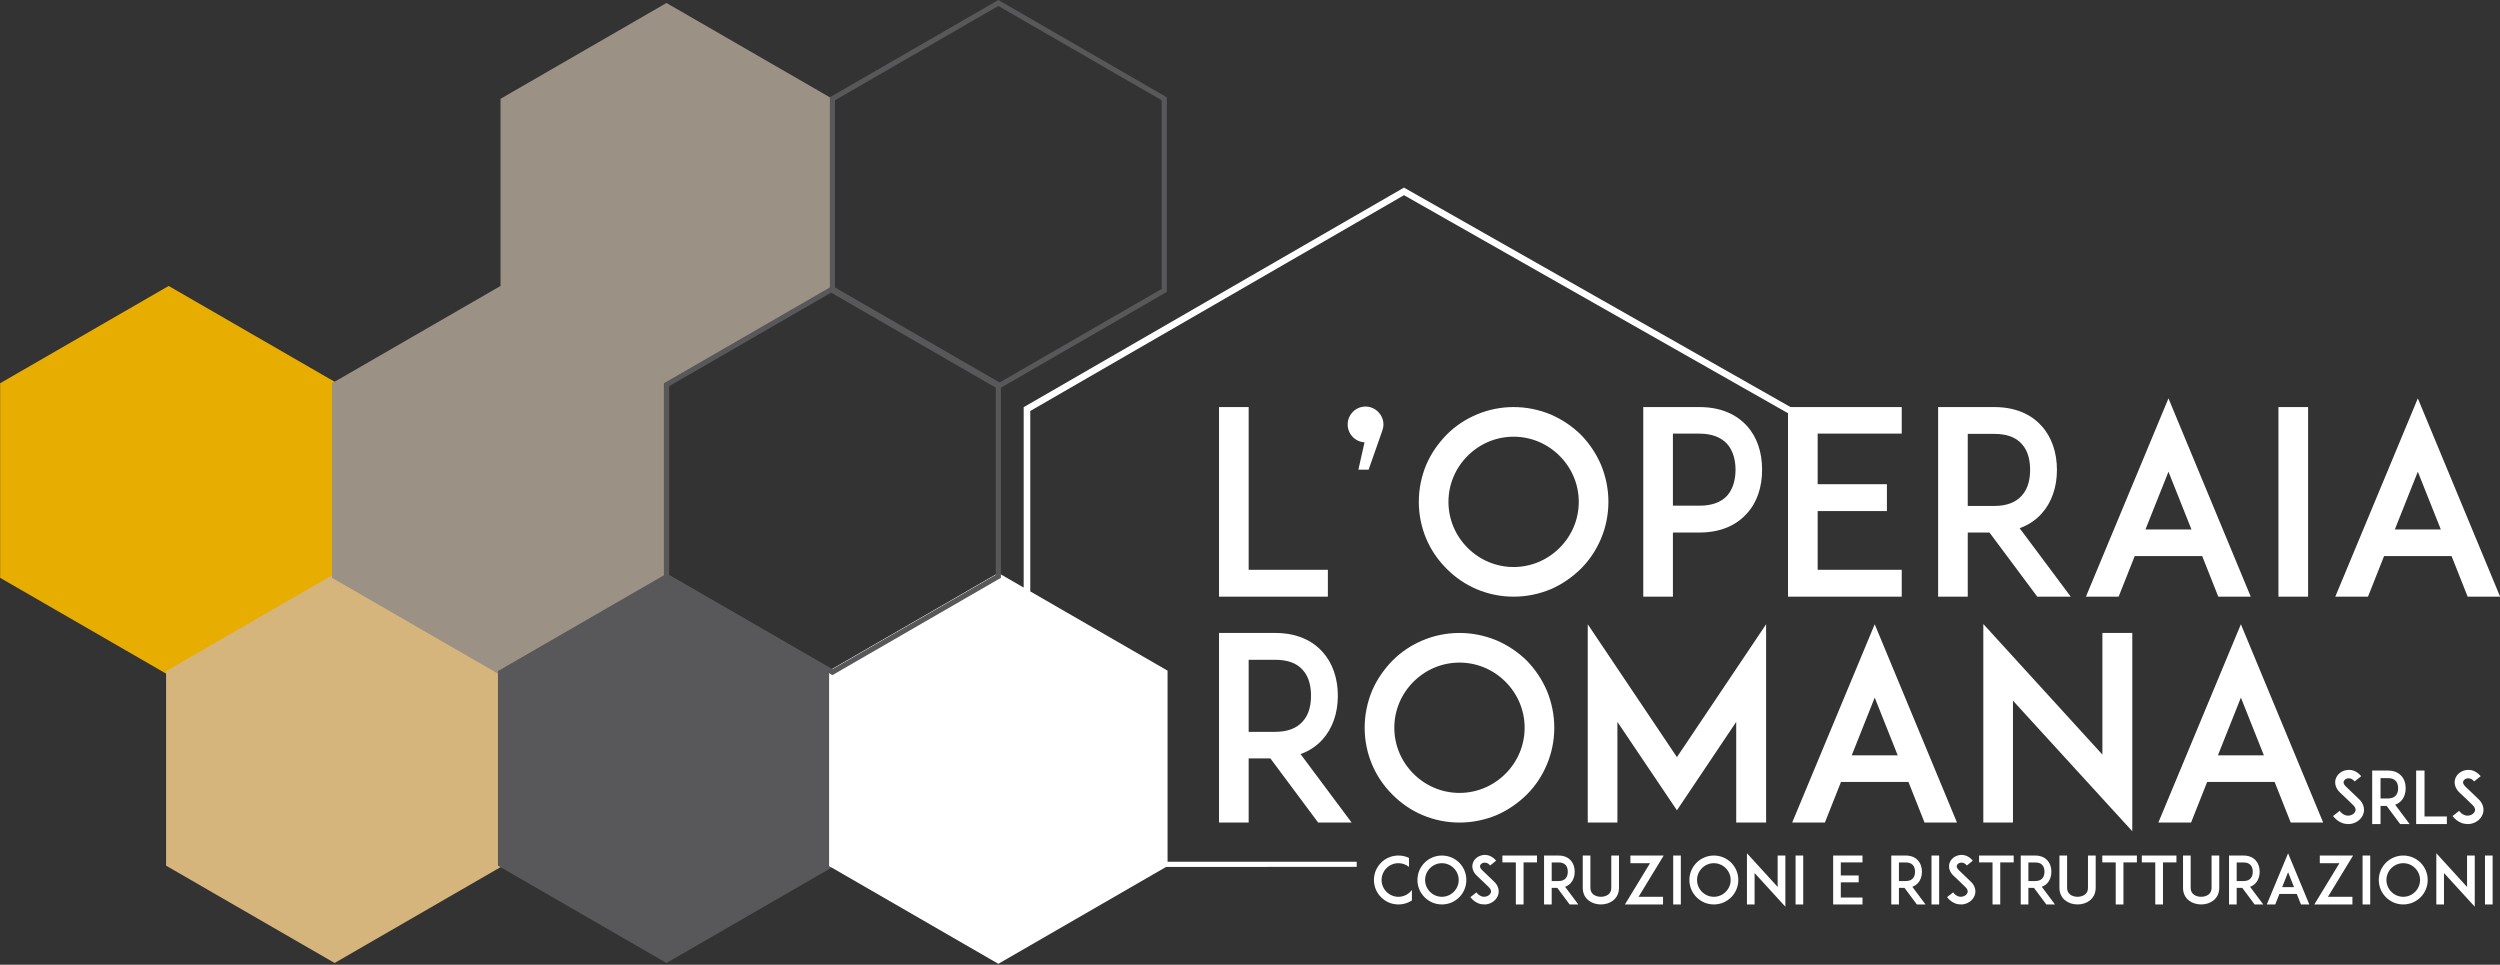
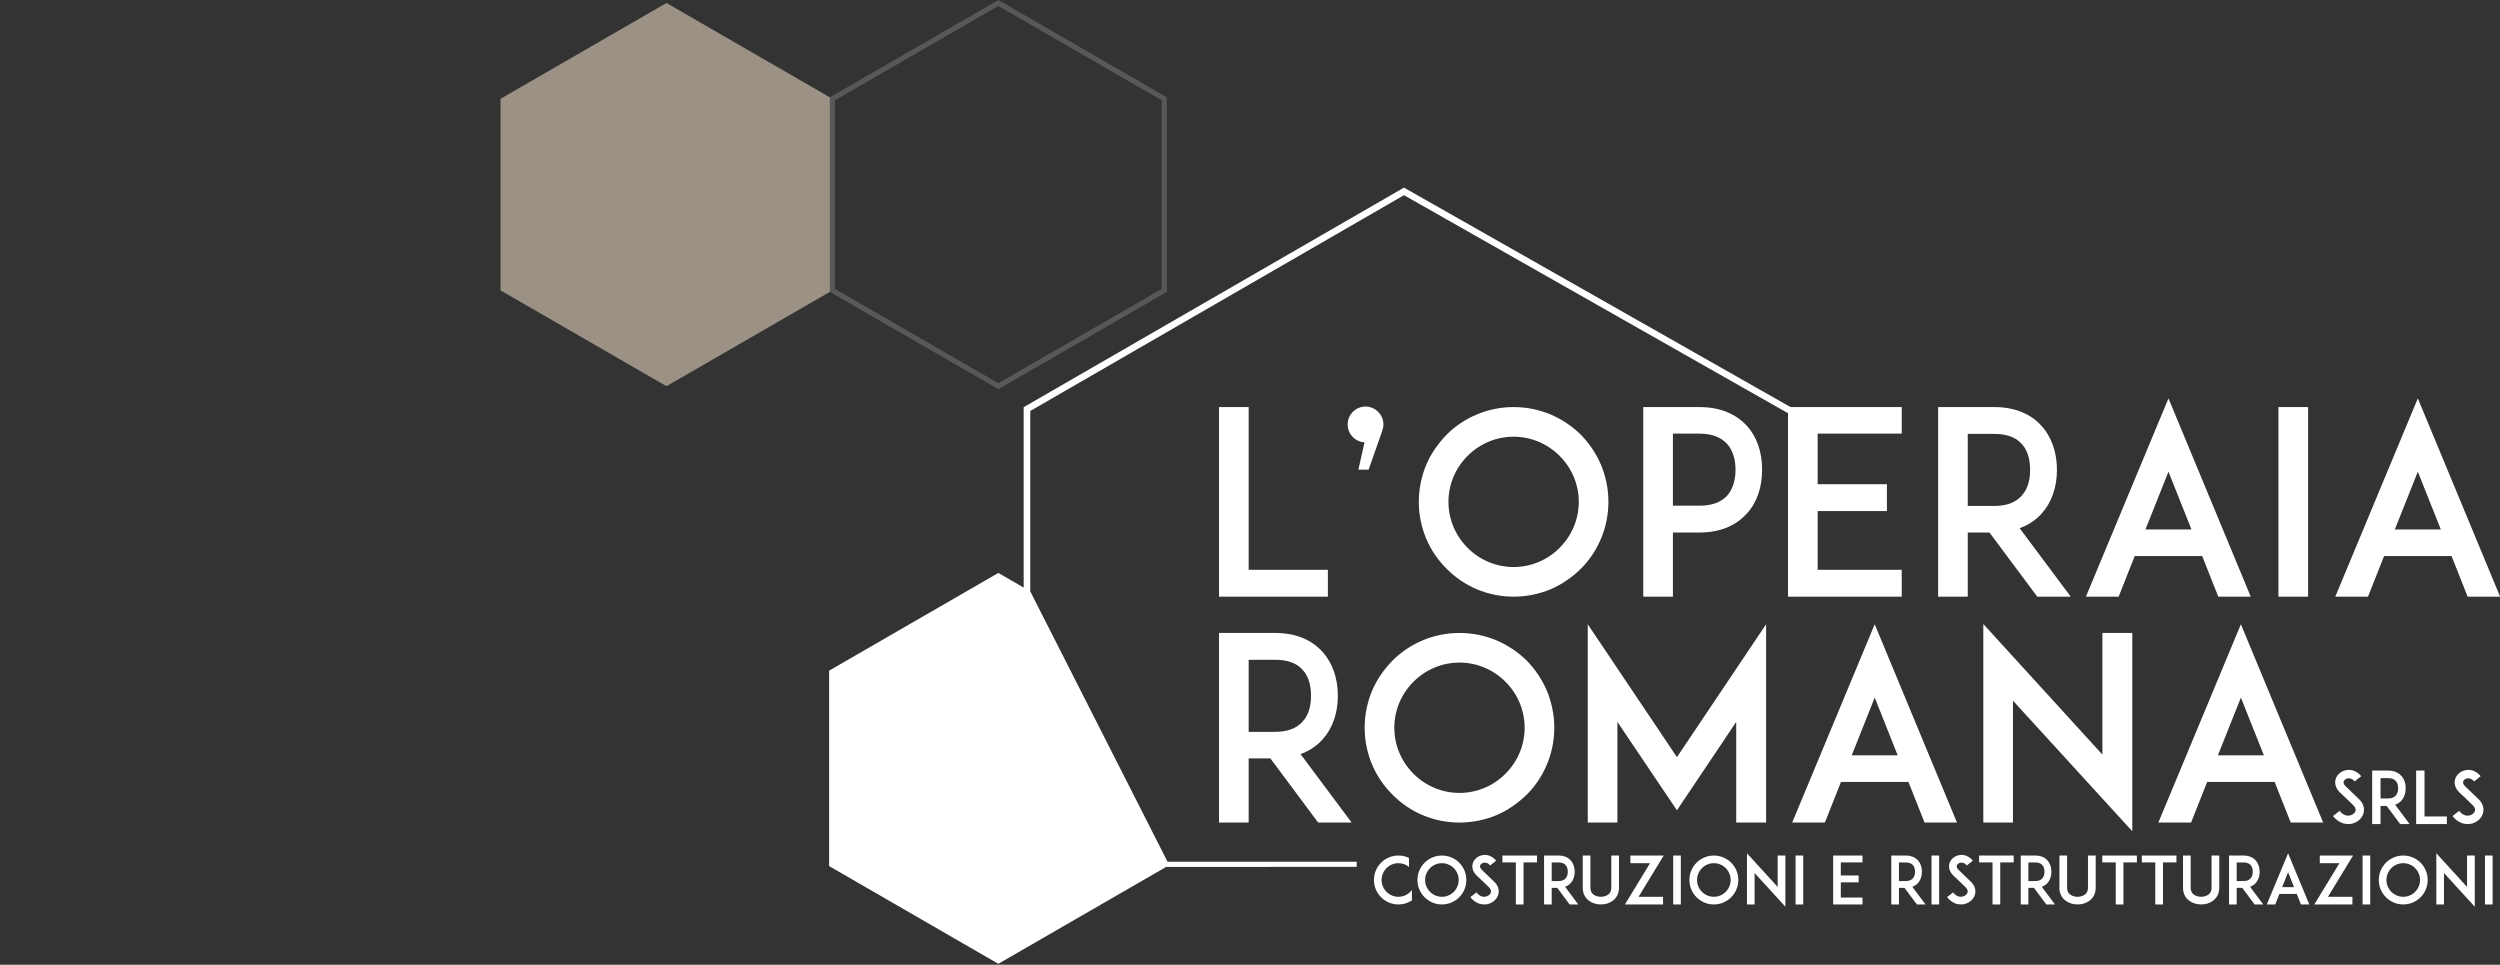
<svg xmlns="http://www.w3.org/2000/svg" width="100%" height="100%" viewBox="0 0 2029 783" version="1.1" xml:space="preserve" style="fill-rule:evenodd;clip-rule:evenodd;stroke-linejoin:round;stroke-miterlimit:2;">
  <rect x="0" y="0" width="2029" height="783" fill="#333333" stroke="none" />
  <g transform="matrix(1,0,0,1,1.093,-970.584)">
    <g transform="matrix(0.409,0,0,0.222,-2114,972)">
      <g transform="matrix(11.373,0,0,20.954,6817.81,354.771)">
        <path d="M0,33.43L-28.951,50.146L-57.904,33.43L-57.904,0.001L-28.951,-16.716L0,0.001L0,33.43Z" style="fill:rgb(155,145,132);fill-rule:nonzero;" />
      </g>
    </g>
    <g transform="matrix(0.409,0,0,0.222,-2114,972)">
      <g transform="matrix(11.373,0,0,20.954,5829.96,1400.14)">
-         <path d="M-28.95,50.664L-58.353,33.69L-58.353,-0.261L-28.95,-17.234L0.45,-0.261L0.45,33.69L-28.95,50.664Z" style="fill:rgb(231,173,0);" />
-       </g>
+         </g>
    </g>
    <g transform="matrix(0.409,0,0,0.222,-2114,972)">
      <g transform="matrix(11.373,0,0,20.954,6159.24,2452.51)">
-         <path d="M-28.952,50.664L-58.352,33.687L-58.352,-0.262L-28.952,-17.237L0.45,-0.262L0.45,33.687L-28.952,50.664Z" style="fill:rgb(214,181,124);" />
-       </g>
+         </g>
    </g>
    <g transform="matrix(0.409,0,0,0.222,-2114,972)">
      <g transform="matrix(11.373,0,0,20.954,6488.53,1400.14)">
-         <path d="M-28.953,50.664L-58.355,33.69L-58.355,-0.261L-28.953,-17.234L0.45,-0.261L0.45,33.69L-28.953,50.664Z" style="fill:rgb(155,145,132);" />
-       </g>
+         </g>
    </g>
    <g transform="matrix(0.409,0,0,0.222,-2114,972)">
      <g transform="matrix(11.373,0,0,20.954,6817.81,2452.45)">
-         <path d="M-28.951,50.667L-58.354,33.69L-58.354,-0.262L-28.951,-17.236L0.45,-0.262L0.45,33.69L-28.951,50.667Z" style="fill:rgb(88,88,90);" />
-       </g>
+         </g>
    </g>
    <g transform="matrix(0.409,0,0,0.222,-2114,972)">
      <g transform="matrix(11.373,0,0,20.954,7203.92,693.347)">
-         <path d="M24.28,117.856L-4.998,134.762L-34.524,117.713L-34.524,83.617L-4.998,66.569L-0.575,69.124L-0.575,37.646L65.779,-0.662L138.061,40.377L137.493,41.377L65.783,0.662L0.575,38.31L0.575,69.788L24.529,83.617L24.529,116.956L57.527,116.954L57.527,117.854L24.28,117.856Z" style="fill:white;" />
+         <path d="M24.28,117.856L-4.998,134.762L-34.524,117.713L-34.524,83.617L-4.998,66.569L-0.575,69.124L-0.575,37.646L65.779,-0.662L138.061,40.377L137.493,41.377L65.783,0.662L0.575,38.31L0.575,69.788L24.529,116.956L57.527,116.954L57.527,117.854L24.28,117.856Z" style="fill:white;" />
      </g>
    </g>
    <g transform="matrix(0.409,0,0,0.222,-2114,972)">
      <g transform="matrix(11.373,0,0,20.954,7476.36,354.771)">
        <path d="M-28.952,50.666L-58.353,33.69L-58.353,-0.26L-28.952,-17.236L0.45,-0.26L0.45,33.69L-28.952,50.666ZM-0.45,33.17L-0.45,0.26L-28.952,-16.196C-28.952,-16.196 -57.453,0.26 -57.453,0.26L-57.453,33.17C-57.453,33.17 -28.952,49.626 -28.952,49.626L-0.45,33.17Z" style="fill:rgb(88,88,90);" />
      </g>
    </g>
    <g transform="matrix(0.409,0,0,0.222,-2114,972)">
      <g transform="matrix(11.373,0,0,20.954,7147.08,1400.14)">
-         <path d="M-28.951,50.665L-58.352,33.69L-58.352,-0.261L-28.951,-17.234L0.45,-0.261L0.45,33.69L-28.951,50.665ZM-0.45,33.17L-0.45,0.259L-28.951,-16.196L-57.452,0.259L-57.452,33.17L-28.951,49.625L-0.45,33.17Z" style="fill:rgb(88,88,90);" />
-       </g>
+         </g>
    </g>
    <g transform="matrix(0.409,0,0,0.222,-2114,972)">
      <g transform="matrix(22.747,0,0,41.908,1290.99,-7756)">
        <path d="M293.523,262.56L293.523,263.469C293.413,263.538 293.298,263.601 293.178,263.653C292.913,263.762 292.631,263.819 292.344,263.819C292.056,263.819 291.775,263.762 291.516,263.653C291.257,263.543 291.033,263.388 290.837,263.193C290.642,262.997 290.487,262.773 290.377,262.514C290.268,262.255 290.211,261.974 290.211,261.686C290.211,261.399 290.268,261.117 290.377,260.852C290.487,260.599 290.642,260.369 290.837,260.174C291.033,259.978 291.257,259.823 291.516,259.72C291.775,259.605 292.056,259.553 292.344,259.553C292.631,259.553 292.913,259.605 293.178,259.72C293.206,259.731 293.241,259.748 293.27,259.76L293.27,260.548C293.011,260.335 292.689,260.22 292.344,260.22C291.953,260.22 291.585,260.369 291.309,260.651C291.033,260.927 290.878,261.295 290.878,261.686C290.878,262.077 291.033,262.445 291.309,262.721C291.585,262.997 291.953,263.152 292.344,263.152C292.735,263.152 293.103,262.997 293.379,262.721C293.431,262.669 293.477,262.618 293.523,262.56ZM296.139,263.819C295.851,263.819 295.57,263.762 295.311,263.653C295.052,263.543 294.828,263.388 294.632,263.193C294.437,262.997 294.282,262.773 294.172,262.514C294.063,262.255 294.006,261.974 294.006,261.686C294.006,261.399 294.063,261.117 294.172,260.852C294.282,260.599 294.437,260.375 294.632,260.174C294.828,259.978 295.052,259.829 295.311,259.72C295.57,259.61 295.851,259.553 296.139,259.553C296.426,259.553 296.708,259.61 296.973,259.72C297.226,259.829 297.45,259.978 297.651,260.174C297.847,260.375 297.996,260.599 298.105,260.852C298.215,261.117 298.272,261.399 298.272,261.686C298.272,261.974 298.215,262.255 298.105,262.514C297.996,262.773 297.847,262.997 297.651,263.193C297.45,263.388 297.226,263.543 296.973,263.653C296.708,263.762 296.426,263.819 296.139,263.819ZM296.139,260.22C295.748,260.22 295.38,260.375 295.104,260.651C294.828,260.927 294.673,261.295 294.673,261.686C294.673,262.077 294.828,262.445 295.104,262.721C295.38,262.997 295.748,263.152 296.139,263.152C296.53,263.152 296.898,262.997 297.174,262.721C297.45,262.445 297.605,262.077 297.605,261.686C297.605,261.295 297.45,260.927 297.174,260.651C296.898,260.375 296.53,260.22 296.139,260.22ZM301.044,262.365C301.107,262.56 301.113,262.767 301.055,262.963C300.934,263.377 300.561,263.704 300.095,263.796C300.009,263.814 299.922,263.819 299.836,263.819C299.664,263.819 299.491,263.791 299.33,263.727C299.06,263.618 298.824,263.44 298.623,263.181L299.152,262.767C299.273,262.928 299.416,263.043 299.572,263.101C299.698,263.152 299.836,263.164 299.963,263.135C300.181,263.095 300.359,262.951 300.411,262.779C300.469,262.583 300.336,262.411 300.216,262.296C300.026,262.117 299.715,261.813 299.692,261.79L299.169,261.295C299.008,261.14 298.899,260.967 298.841,260.783C298.784,260.605 298.778,260.415 298.83,260.243C298.882,260.059 298.991,259.898 299.146,259.766C299.29,259.645 299.468,259.559 299.658,259.524C299.865,259.478 300.083,259.495 300.29,259.57C300.509,259.656 300.704,259.8 300.871,260.001L300.348,260.421C300.129,260.157 299.905,260.157 299.784,260.18C299.635,260.208 299.508,260.306 299.474,260.427C299.451,260.507 299.457,260.64 299.635,260.812L300.348,261.496C300.451,261.6 300.578,261.721 300.67,261.807C300.854,261.974 300.98,262.163 301.044,262.365ZM304.436,259.553L304.436,260.151L303.263,260.151L303.263,263.819L302.59,263.819L302.59,260.151L301.417,260.151L301.417,259.553L304.436,259.553ZM306.886,262.278L308.036,263.819L307.282,263.819L306.207,262.376L305.718,262.376L305.718,263.819L305.051,263.819L305.051,259.553L306.316,259.553C306.88,259.553 307.208,259.783 307.38,259.978C307.604,260.226 307.725,260.571 307.725,260.967C307.725,261.358 307.604,261.703 307.38,261.951C307.277,262.066 307.116,262.198 306.886,262.278ZM305.718,261.778L306.316,261.778C306.592,261.778 306.799,261.698 306.932,261.548C307.093,261.376 307.121,261.134 307.121,260.967C307.121,260.795 307.093,260.553 306.932,260.381C306.799,260.231 306.592,260.157 306.316,260.157L305.718,260.157L305.718,261.778ZM310.008,263.819C309.605,263.819 309.232,263.699 308.95,263.48C308.783,263.354 308.657,263.198 308.57,263.02C308.473,262.825 308.427,262.606 308.427,262.37L308.427,259.553L309.094,259.553L309.094,262.37C309.094,262.623 309.186,262.819 309.358,262.951C309.519,263.078 309.755,263.152 310.008,263.152C310.255,263.152 310.491,263.078 310.658,262.951C310.83,262.819 310.916,262.623 310.916,262.37L310.916,259.553L311.589,259.553L311.589,262.37C311.589,262.606 311.537,262.825 311.445,263.02C311.353,263.198 311.227,263.354 311.066,263.48C310.784,263.699 310.41,263.819 310.008,263.819ZM315.43,263.819L312.107,263.819L314.297,260.22L312.584,260.22L312.584,259.553L315.488,259.553L313.297,263.152L315.43,263.152L315.43,263.819ZM316.983,263.819L316.316,263.819L316.316,259.553L316.983,259.553L316.983,263.819ZM319.863,263.819C319.576,263.819 319.294,263.762 319.035,263.653C318.777,263.543 318.552,263.388 318.357,263.193C318.161,262.997 318.006,262.773 317.897,262.514C317.788,262.255 317.73,261.974 317.73,261.686C317.73,261.399 317.788,261.117 317.897,260.852C318.006,260.599 318.161,260.375 318.357,260.174C318.552,259.978 318.777,259.829 319.035,259.72C319.294,259.61 319.576,259.553 319.863,259.553C320.151,259.553 320.433,259.61 320.697,259.72C320.95,259.829 321.174,259.978 321.376,260.174C321.571,260.375 321.721,260.599 321.83,260.852C321.939,261.117 321.997,261.399 321.997,261.686C321.997,261.974 321.939,262.255 321.83,262.514C321.721,262.773 321.571,262.997 321.376,263.193C321.174,263.388 320.95,263.543 320.697,263.653C320.433,263.762 320.151,263.819 319.863,263.819ZM319.863,260.22C319.472,260.22 319.104,260.375 318.828,260.651C318.552,260.927 318.397,261.295 318.397,261.686C318.397,262.077 318.552,262.445 318.828,262.721C319.104,262.997 319.472,263.152 319.863,263.152C320.254,263.152 320.622,262.997 320.898,262.721C321.174,262.445 321.33,262.077 321.33,261.686C321.33,261.295 321.174,260.927 320.898,260.651C320.622,260.375 320.254,260.22 319.863,260.22ZM326.102,264.015L323.417,261.077L323.417,263.819L322.75,263.819L322.75,259.352L325.429,262.29L325.429,259.553L326.102,259.553L326.102,264.015ZM327.66,263.819L326.993,263.819L326.993,259.553L327.66,259.553L327.66,263.819ZM330.938,260.151L330.938,261.289L332.496,261.289L332.496,261.893L330.938,261.893L330.938,263.216L332.83,263.216L332.83,263.819L330.271,263.819L330.271,259.553L332.83,259.553L332.83,260.151L330.938,260.151ZM337.177,262.278L338.327,263.819L337.573,263.819L336.498,262.376L336.009,262.376L336.009,263.819L335.342,263.819L335.342,259.553L336.607,259.553C337.171,259.553 337.499,259.783 337.671,259.978C337.895,260.226 338.016,260.571 338.016,260.967C338.016,261.358 337.895,261.703 337.671,261.951C337.568,262.066 337.407,262.198 337.177,262.278ZM336.009,261.778L336.607,261.778C336.883,261.778 337.09,261.698 337.223,261.548C337.384,261.376 337.412,261.134 337.412,260.967C337.412,260.795 337.384,260.553 337.223,260.381C337.09,260.231 336.883,260.157 336.607,260.157L336.009,260.157L336.009,261.778ZM339.517,263.819L338.85,263.819L338.85,259.553L339.517,259.553L339.517,263.819ZM342.628,262.365C342.691,262.56 342.697,262.767 342.639,262.963C342.518,263.377 342.145,263.704 341.679,263.796C341.593,263.814 341.506,263.819 341.42,263.819C341.248,263.819 341.075,263.791 340.914,263.727C340.644,263.618 340.408,263.44 340.207,263.181L340.736,262.767C340.857,262.928 341,263.043 341.156,263.101C341.282,263.152 341.42,263.164 341.547,263.135C341.765,263.095 341.943,262.951 341.995,262.779C342.053,262.583 341.92,262.411 341.8,262.296C341.61,262.117 341.299,261.813 341.276,261.79L340.753,261.295C340.592,261.14 340.483,260.967 340.425,260.783C340.368,260.605 340.362,260.415 340.414,260.243C340.466,260.059 340.575,259.898 340.73,259.766C340.874,259.645 341.052,259.559 341.242,259.524C341.449,259.478 341.667,259.495 341.874,259.57C342.093,259.656 342.288,259.8 342.455,260.001L341.932,260.421C341.713,260.157 341.489,260.157 341.368,260.18C341.219,260.208 341.092,260.306 341.058,260.427C341.035,260.507 341.041,260.64 341.219,260.812L341.932,261.496C342.035,261.6 342.162,261.721 342.254,261.807C342.438,261.974 342.564,262.163 342.628,262.365ZM346.02,259.553L346.02,260.151L344.847,260.151L344.847,263.819L344.174,263.819L344.174,260.151L343.001,260.151L343.001,259.553L346.02,259.553ZM348.47,262.278L349.62,263.819L348.866,263.819L347.791,262.376L347.302,262.376L347.302,263.819L346.635,263.819L346.635,259.553L347.9,259.553C348.464,259.553 348.792,259.783 348.964,259.978C349.188,260.226 349.309,260.571 349.309,260.967C349.309,261.358 349.188,261.703 348.964,261.951C348.861,262.066 348.7,262.198 348.47,262.278ZM347.302,261.778L347.9,261.778C348.176,261.778 348.383,261.698 348.516,261.548C348.677,261.376 348.705,261.134 348.705,260.967C348.705,260.795 348.677,260.553 348.516,260.381C348.383,260.231 348.176,260.157 347.9,260.157L347.302,260.157L347.302,261.778ZM351.592,263.819C351.189,263.819 350.816,263.699 350.534,263.48C350.367,263.354 350.241,263.198 350.154,263.02C350.057,262.825 350.011,262.606 350.011,262.37L350.011,259.553L350.678,259.553L350.678,262.37C350.678,262.623 350.77,262.819 350.942,262.951C351.103,263.078 351.339,263.152 351.592,263.152C351.839,263.152 352.075,263.078 352.242,262.951C352.414,262.819 352.5,262.623 352.5,262.37L352.5,259.553L353.173,259.553L353.173,262.37C353.173,262.606 353.121,262.825 353.029,263.02C352.937,263.198 352.811,263.354 352.65,263.48C352.368,263.699 351.994,263.819 351.592,263.819ZM356.767,259.553L356.767,260.151L355.594,260.151L355.594,263.819L354.921,263.819L354.921,260.151L353.748,260.151L353.748,259.553L356.767,259.553ZM360.217,259.553L360.217,260.151L359.044,260.151L359.044,263.819L358.371,263.819L358.371,260.151L357.198,260.151L357.198,259.553L360.217,259.553ZM362.373,263.819C361.971,263.819 361.597,263.699 361.315,263.48C361.148,263.354 361.022,263.198 360.936,263.02C360.838,262.825 360.792,262.606 360.792,262.37L360.792,259.553L361.459,259.553L361.459,262.37C361.459,262.623 361.551,262.819 361.723,262.951C361.884,263.078 362.12,263.152 362.373,263.152C362.62,263.152 362.856,263.078 363.023,262.951C363.195,262.819 363.282,262.623 363.282,262.37L363.282,259.553L363.954,259.553L363.954,262.37C363.954,262.606 363.903,262.825 363.811,263.02C363.719,263.198 363.592,263.354 363.431,263.48C363.149,263.699 362.776,263.819 362.373,263.819ZM366.64,262.278L367.79,263.819L367.036,263.819L365.961,262.376L365.472,262.376L365.472,263.819L364.805,263.819L364.805,259.553L366.07,259.553C366.634,259.553 366.962,259.783 367.134,259.978C367.358,260.226 367.479,260.571 367.479,260.967C367.479,261.358 367.358,261.703 367.134,261.951C367.031,262.066 366.87,262.198 366.64,262.278ZM365.472,261.778L366.07,261.778C366.346,261.778 366.553,261.698 366.686,261.548C366.847,261.376 366.875,261.134 366.875,260.967C366.875,260.795 366.847,260.553 366.686,260.381C366.553,260.231 366.346,260.157 366.07,260.157L365.472,260.157L365.472,261.778ZM371.079,263.819L370.716,262.905L369.198,262.905L368.836,263.819L368.1,263.819L369.957,259.357L371.809,263.819L371.079,263.819ZM369.44,262.307L370.475,262.307L369.957,261.008L369.44,262.307ZM375.569,263.819L372.246,263.819L374.437,260.22L372.723,260.22L372.723,259.553L375.627,259.553L373.436,263.152L375.569,263.152L375.569,263.819ZM377.122,263.819L376.455,263.819L376.455,259.553L377.122,259.553L377.122,263.819ZM380.003,263.819C379.715,263.819 379.433,263.762 379.175,263.653C378.916,263.543 378.692,263.388 378.496,263.193C378.301,262.997 378.145,262.773 378.036,262.514C377.927,262.255 377.869,261.974 377.869,261.686C377.869,261.399 377.927,261.117 378.036,260.852C378.145,260.599 378.301,260.375 378.496,260.174C378.692,259.978 378.916,259.829 379.175,259.72C379.433,259.61 379.715,259.553 380.003,259.553C380.29,259.553 380.572,259.61 380.836,259.72C381.089,259.829 381.314,259.978 381.515,260.174C381.71,260.375 381.86,260.599 381.969,260.852C382.078,261.117 382.136,261.399 382.136,261.686C382.136,261.974 382.078,262.255 381.969,262.514C381.86,262.773 381.71,262.997 381.515,263.193C381.314,263.388 381.089,263.543 380.836,263.653C380.572,263.762 380.29,263.819 380.003,263.819ZM380.003,260.22C379.612,260.22 379.244,260.375 378.968,260.651C378.692,260.927 378.536,261.295 378.536,261.686C378.536,262.077 378.692,262.445 378.968,262.721C379.244,262.997 379.612,263.152 380.003,263.152C380.394,263.152 380.762,262.997 381.038,262.721C381.314,262.445 381.469,262.077 381.469,261.686C381.469,261.295 381.314,260.927 381.038,260.651C380.762,260.375 380.394,260.22 380.003,260.22ZM386.241,264.015L383.556,261.077L383.556,263.819L382.889,263.819L382.889,259.352L385.569,262.29L385.569,259.553L386.241,259.553L386.241,264.015ZM387.8,263.819L387.133,263.819L387.133,259.553L387.8,259.553L387.8,263.819ZM286.192,234.629L286.192,236.97L276.696,236.97L276.696,220.43L279.282,220.43L279.282,234.629L286.192,234.629ZM291.039,221.946C291.039,222.146 290.994,222.347 290.928,222.525L289.746,225.891L288.854,225.891L289.389,223.506C288.565,223.461 287.918,222.77 287.918,221.946C287.918,221.098 288.609,220.385 289.479,220.385C290.326,220.385 291.039,221.098 291.039,221.946ZM302.395,236.97C301.28,236.97 300.188,236.747 299.185,236.324C298.182,235.9 297.312,235.298 296.555,234.54C295.797,233.782 295.195,232.913 294.771,231.91C294.348,230.907 294.125,229.814 294.125,228.7C294.125,227.585 294.348,226.493 294.771,225.468C295.195,224.487 295.797,223.617 296.555,222.837C297.312,222.079 298.182,221.5 299.185,221.076C300.188,220.653 301.28,220.43 302.395,220.43C303.509,220.43 304.602,220.653 305.627,221.076C306.608,221.5 307.477,222.079 308.258,222.837C309.016,223.617 309.595,224.487 310.019,225.468C310.442,226.493 310.665,227.585 310.665,228.7C310.665,229.814 310.442,230.907 310.019,231.91C309.595,232.913 309.016,233.782 308.258,234.54C307.477,235.298 306.608,235.9 305.627,236.324C304.602,236.747 303.509,236.97 302.395,236.97ZM302.395,223.016C300.879,223.016 299.452,223.617 298.382,224.687C297.312,225.757 296.711,227.184 296.711,228.7C296.711,230.216 297.312,231.642 298.382,232.712C299.452,233.782 300.879,234.384 302.395,234.384C303.911,234.384 305.337,233.782 306.407,232.712C307.477,231.642 308.079,230.216 308.079,228.7C308.079,227.184 307.477,225.757 306.407,224.687C305.337,223.617 303.911,223.016 302.395,223.016ZM313.706,220.43L318.61,220.43C320.795,220.43 322.066,221.321 322.734,222.057C323.626,223.038 324.072,224.353 324.072,225.891C324.072,227.429 323.626,228.767 322.734,229.725C322.066,230.483 320.795,231.375 318.61,231.375L316.292,231.375L316.292,236.97L313.706,236.97L313.706,220.43ZM321.018,228.165C321.62,227.496 321.754,226.56 321.754,225.891C321.754,225.245 321.62,224.308 321.018,223.64C320.483,223.06 319.68,222.748 318.61,222.748L316.292,222.748L316.292,229.034L318.61,229.034C319.68,229.034 320.483,228.744 321.018,228.165ZM328.919,222.748L328.919,227.162L334.96,227.162L334.96,229.502L328.919,229.502L328.919,234.629L336.253,234.629L336.253,236.97L326.333,236.97L326.333,220.43L336.253,220.43L336.253,222.748L328.919,222.748ZM346.538,230.996L350.997,236.97L348.077,236.97L343.908,231.375L342.013,231.375L342.013,236.97L339.427,236.97L339.427,220.43L344.332,220.43C346.516,220.43 347.787,221.321 348.455,222.079C349.325,223.038 349.793,224.375 349.793,225.913C349.793,227.429 349.325,228.767 348.455,229.725C348.054,230.171 347.43,230.684 346.538,230.996ZM342.013,229.057L344.332,229.057C345.402,229.057 346.204,228.744 346.717,228.165C347.341,227.496 347.452,226.56 347.452,225.913C347.452,225.245 347.341,224.308 346.717,223.64C346.204,223.06 345.402,222.77 344.332,222.77L342.013,222.77L342.013,229.057ZM363.868,236.97L362.464,233.426L356.579,233.426L355.175,236.97L352.321,236.97L359.522,219.672L366.7,236.97L363.868,236.97ZM357.515,231.107L361.528,231.107L359.522,226.069L357.515,231.107ZM371.702,236.97L369.116,236.97L369.116,220.43L371.702,220.43L371.702,236.97ZM385.622,236.97L384.217,233.426L378.332,233.426L376.928,236.97L374.075,236.97L381.275,219.672L388.453,236.97L385.622,236.97ZM379.269,231.107L383.281,231.107L381.275,226.069L379.269,231.107ZM283.807,250.702L288.265,256.676L285.345,256.676L281.177,251.081L279.282,251.081L279.282,256.676L276.696,256.676L276.696,240.136L281.6,240.136C283.785,240.136 285.055,241.027 285.724,241.785C286.594,242.744 287.062,244.081 287.062,245.619C287.062,247.135 286.594,248.473 285.724,249.431C285.323,249.877 284.699,250.39 283.807,250.702ZM279.282,248.762L281.6,248.762C282.67,248.762 283.473,248.45 283.985,247.871C284.61,247.202 284.721,246.266 284.721,245.619C284.721,244.951 284.61,244.014 283.985,243.346C283.473,242.766 282.67,242.476 281.6,242.476L279.282,242.476L279.282,248.762ZM297.672,256.676C296.558,256.676 295.466,256.453 294.462,256.029C293.459,255.606 292.59,255.004 291.832,254.246C291.074,253.488 290.472,252.619 290.049,251.616C289.625,250.613 289.402,249.52 289.402,248.406C289.402,247.291 289.625,246.199 290.049,245.173C290.472,244.193 291.074,243.323 291.832,242.543C292.59,241.785 293.459,241.206 294.462,240.782C295.466,240.358 296.558,240.136 297.672,240.136C298.787,240.136 299.879,240.358 300.905,240.782C301.886,241.206 302.755,241.785 303.535,242.543C304.293,243.323 304.873,244.193 305.296,245.173C305.72,246.199 305.943,247.291 305.943,248.406C305.943,249.52 305.72,250.613 305.296,251.616C304.873,252.619 304.293,253.488 303.535,254.246C302.755,255.004 301.886,255.606 300.905,256.029C299.879,256.453 298.787,256.676 297.672,256.676ZM297.672,242.721C296.157,242.721 294.73,243.323 293.66,244.393C292.59,245.463 291.988,246.89 291.988,248.406C291.988,249.922 292.59,251.348 293.66,252.418C294.73,253.488 296.157,254.09 297.672,254.09C299.188,254.09 300.615,253.488 301.685,252.418C302.755,251.348 303.357,249.922 303.357,248.406C303.357,246.89 302.755,245.463 301.685,244.393C300.615,243.323 299.188,242.721 297.672,242.721ZM324.422,256.676L321.814,256.676L321.814,247.893L316.643,255.606L311.449,247.893L311.449,256.676L308.863,256.676L308.863,239.378L316.643,250.969L324.422,239.378L324.422,256.676ZM338.243,256.676L336.839,253.132L330.954,253.132L329.55,256.676L326.696,256.676L333.896,239.378L341.074,256.676L338.243,256.676ZM331.89,250.813L335.903,250.813L333.896,245.775L331.89,250.813ZM356.366,257.434L345.956,246.043L345.956,256.676L343.37,256.676L343.37,239.355L353.758,250.746L353.758,240.136L356.366,240.136L356.366,257.434ZM370.187,256.676L368.783,253.132L362.898,253.132L361.493,256.676L358.64,256.676L365.84,239.378L373.018,256.676L370.187,256.676ZM363.834,250.813L367.847,250.813L365.84,245.775L363.834,250.813ZM376.525,255.215C376.594,255.429 376.601,255.655 376.538,255.869C376.406,256.322 375.997,256.68 375.488,256.781C375.393,256.8 375.299,256.806 375.204,256.806C375.016,256.806 374.827,256.775 374.651,256.705C374.355,256.586 374.098,256.391 373.877,256.108L374.456,255.655C374.588,255.831 374.745,255.957 374.915,256.02C375.054,256.076 375.204,256.089 375.343,256.058C375.582,256.014 375.777,255.856 375.833,255.668C375.896,255.454 375.752,255.265 375.62,255.139C375.412,254.944 375.072,254.611 375.047,254.586L374.475,254.045C374.299,253.875 374.179,253.687 374.116,253.485C374.054,253.29 374.047,253.083 374.104,252.894C374.16,252.693 374.28,252.517 374.45,252.372C374.607,252.24 374.802,252.146 375.01,252.108C375.236,252.058 375.475,252.076 375.701,252.158C375.94,252.253 376.154,252.41 376.337,252.63L375.764,253.089C375.525,252.8 375.28,252.8 375.148,252.825C374.984,252.856 374.846,252.963 374.808,253.095C374.783,253.183 374.789,253.328 374.984,253.517L375.764,254.265C375.877,254.378 376.016,254.51 376.116,254.605C376.318,254.787 376.456,254.995 376.525,255.215ZM379.299,255.12L380.557,256.806L379.733,256.806L378.557,255.227L378.022,255.227L378.022,256.806L377.293,256.806L377.293,252.139L378.676,252.139C379.293,252.139 379.651,252.391 379.84,252.605C380.085,252.875 380.217,253.253 380.217,253.687C380.217,254.114 380.085,254.492 379.84,254.762C379.726,254.888 379.55,255.032 379.299,255.12ZM378.022,254.573L378.676,254.573C378.978,254.573 379.204,254.485 379.349,254.322C379.525,254.133 379.557,253.869 379.557,253.687C379.557,253.498 379.525,253.234 379.349,253.045C379.204,252.881 378.978,252.8 378.676,252.8L378.022,252.8L378.022,254.573ZM383.808,256.146L383.808,256.806L381.129,256.806L381.129,252.139L381.859,252.139L381.859,256.146L383.808,256.146ZM386.947,255.215C387.016,255.429 387.022,255.655 386.959,255.869C386.827,256.322 386.418,256.68 385.909,256.781C385.815,256.8 385.72,256.806 385.626,256.806C385.437,256.806 385.249,256.775 385.072,256.705C384.777,256.586 384.519,256.391 384.299,256.108L384.877,255.655C385.01,255.831 385.167,255.957 385.337,256.02C385.475,256.076 385.626,256.089 385.764,256.058C386.003,256.014 386.198,255.856 386.255,255.668C386.318,255.454 386.173,255.265 386.041,255.139C385.833,254.944 385.494,254.611 385.469,254.586L384.896,254.045C384.72,253.875 384.601,253.687 384.538,253.485C384.475,253.29 384.469,253.083 384.525,252.894C384.582,252.693 384.701,252.517 384.871,252.372C385.028,252.24 385.223,252.146 385.431,252.108C385.657,252.058 385.896,252.076 386.123,252.158C386.362,252.253 386.576,252.41 386.758,252.63L386.186,253.089C385.947,252.8 385.701,252.8 385.569,252.825C385.406,252.856 385.267,252.963 385.23,253.095C385.204,253.183 385.211,253.328 385.406,253.517L386.186,254.265C386.299,254.378 386.437,254.51 386.538,254.605C386.739,254.787 386.877,254.995 386.947,255.215Z" style="fill:white;" />
      </g>
    </g>
  </g>
</svg>